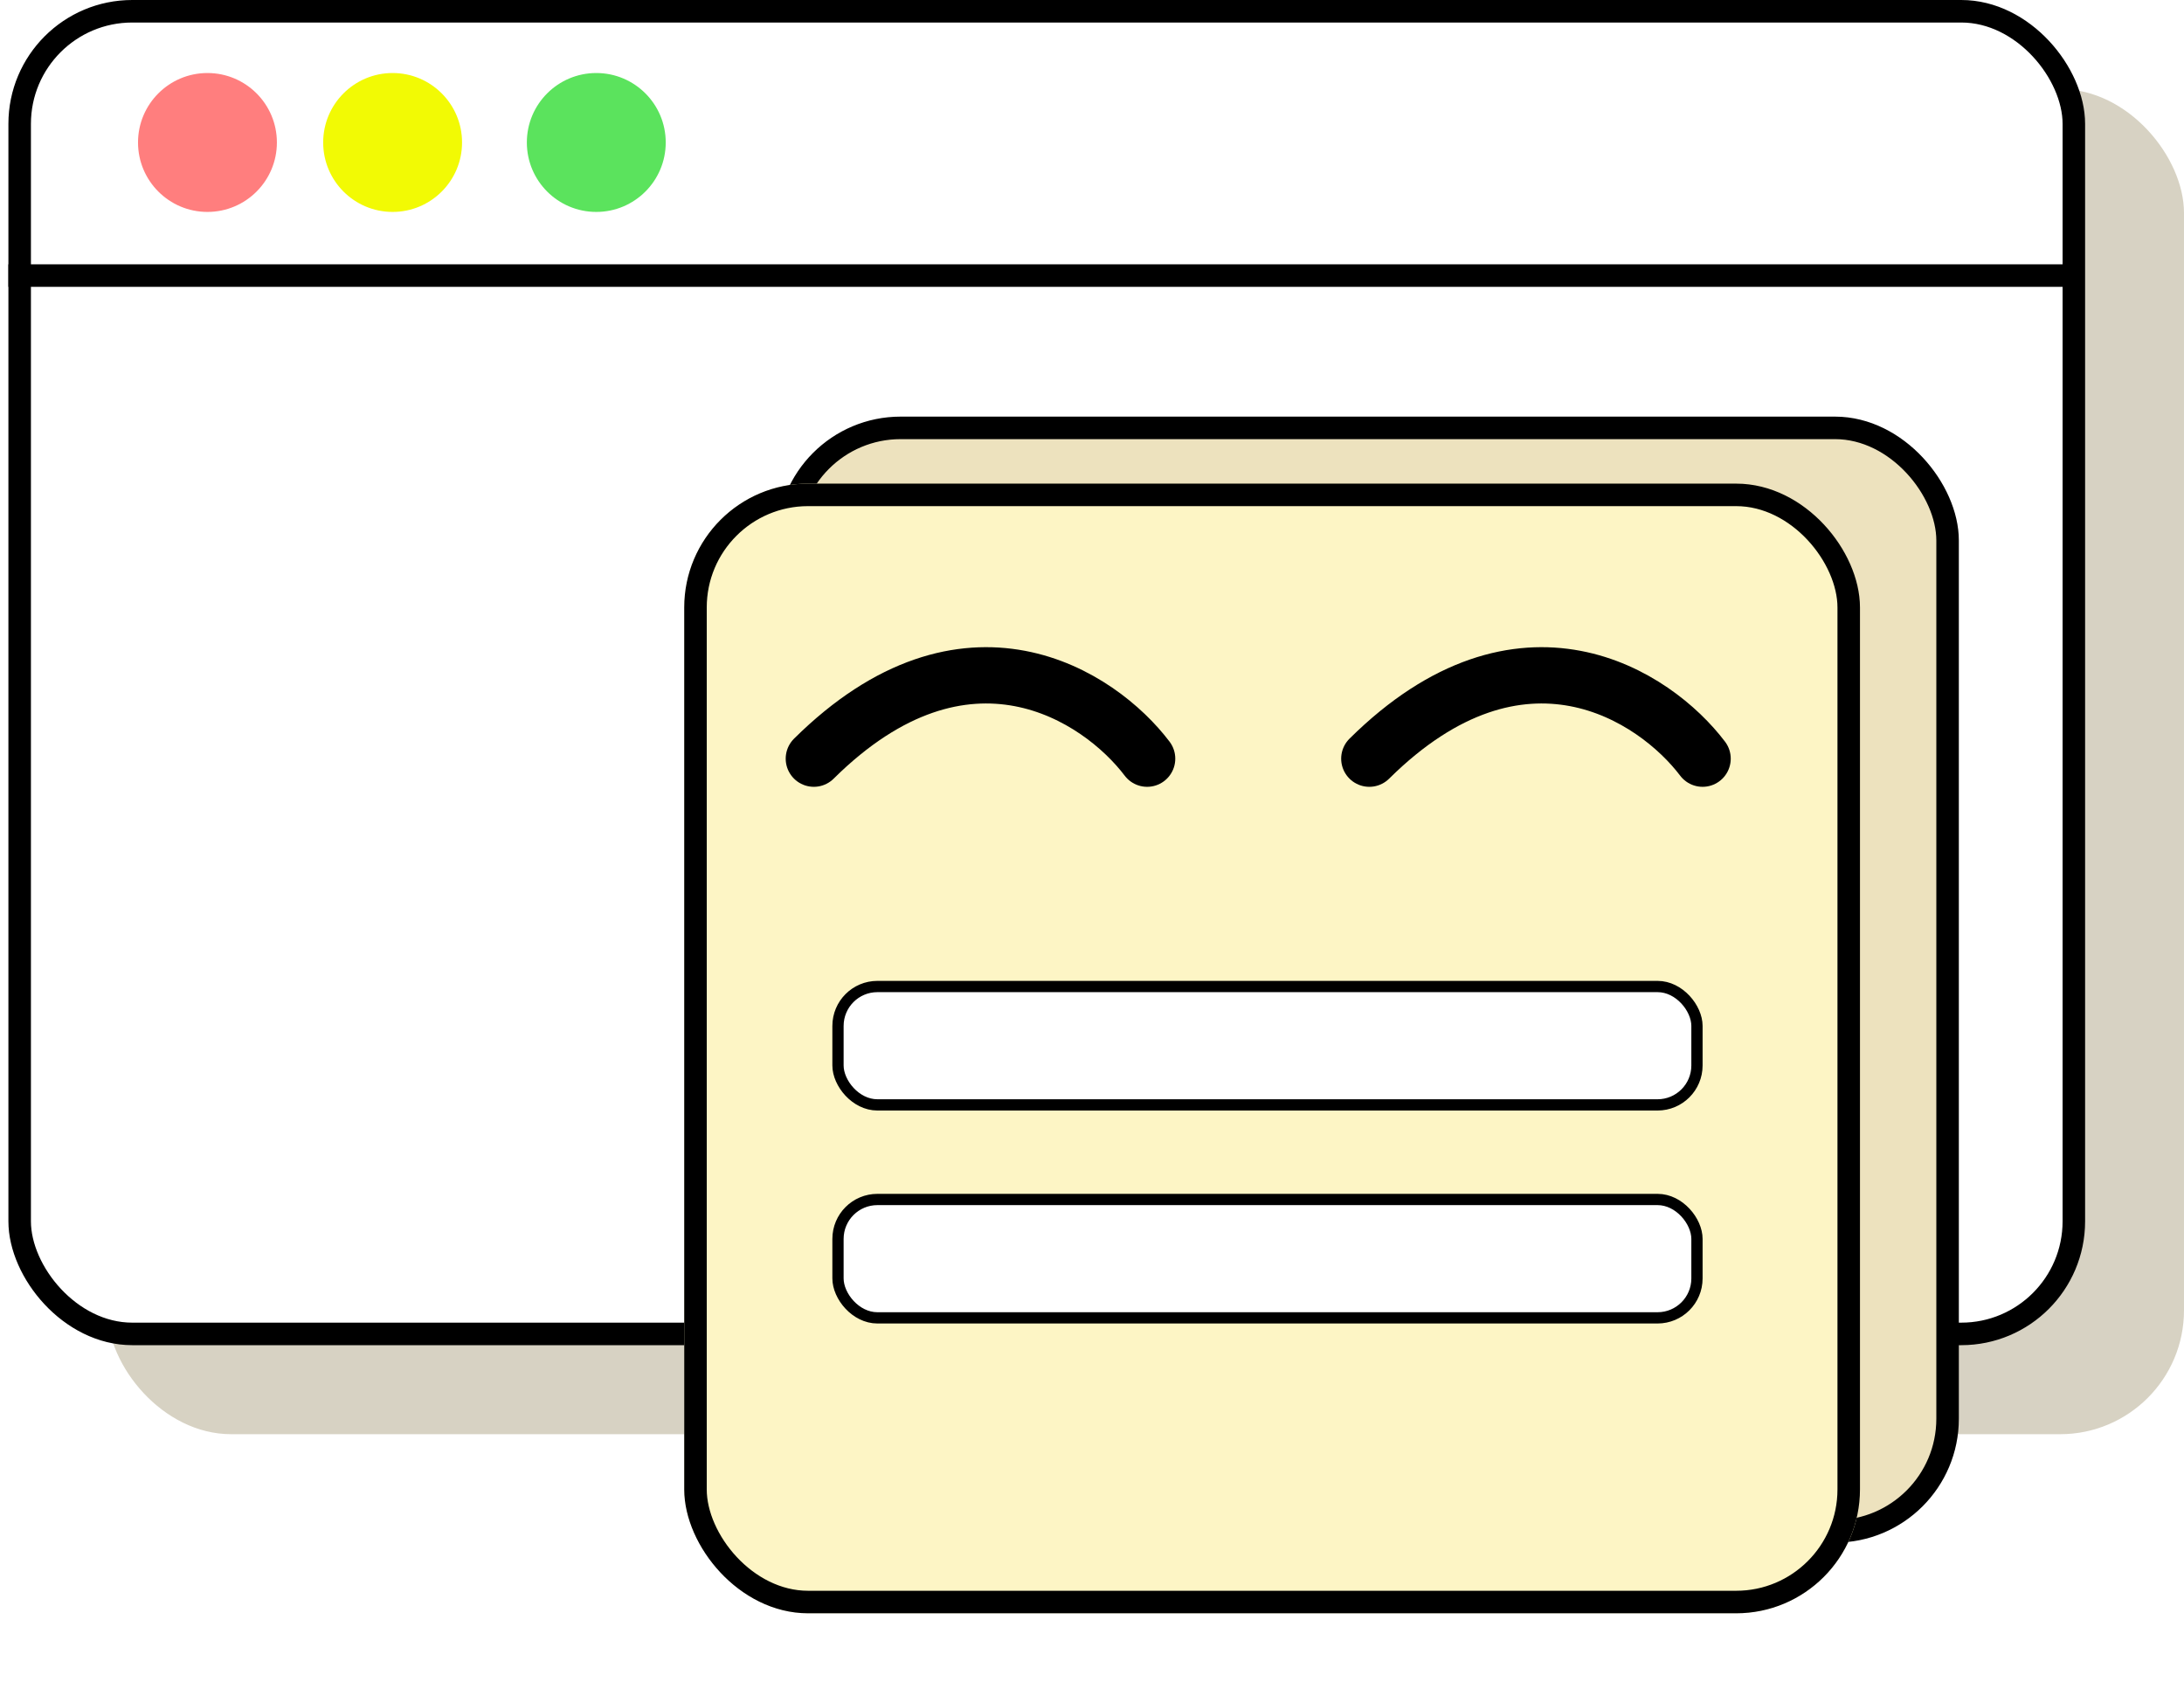
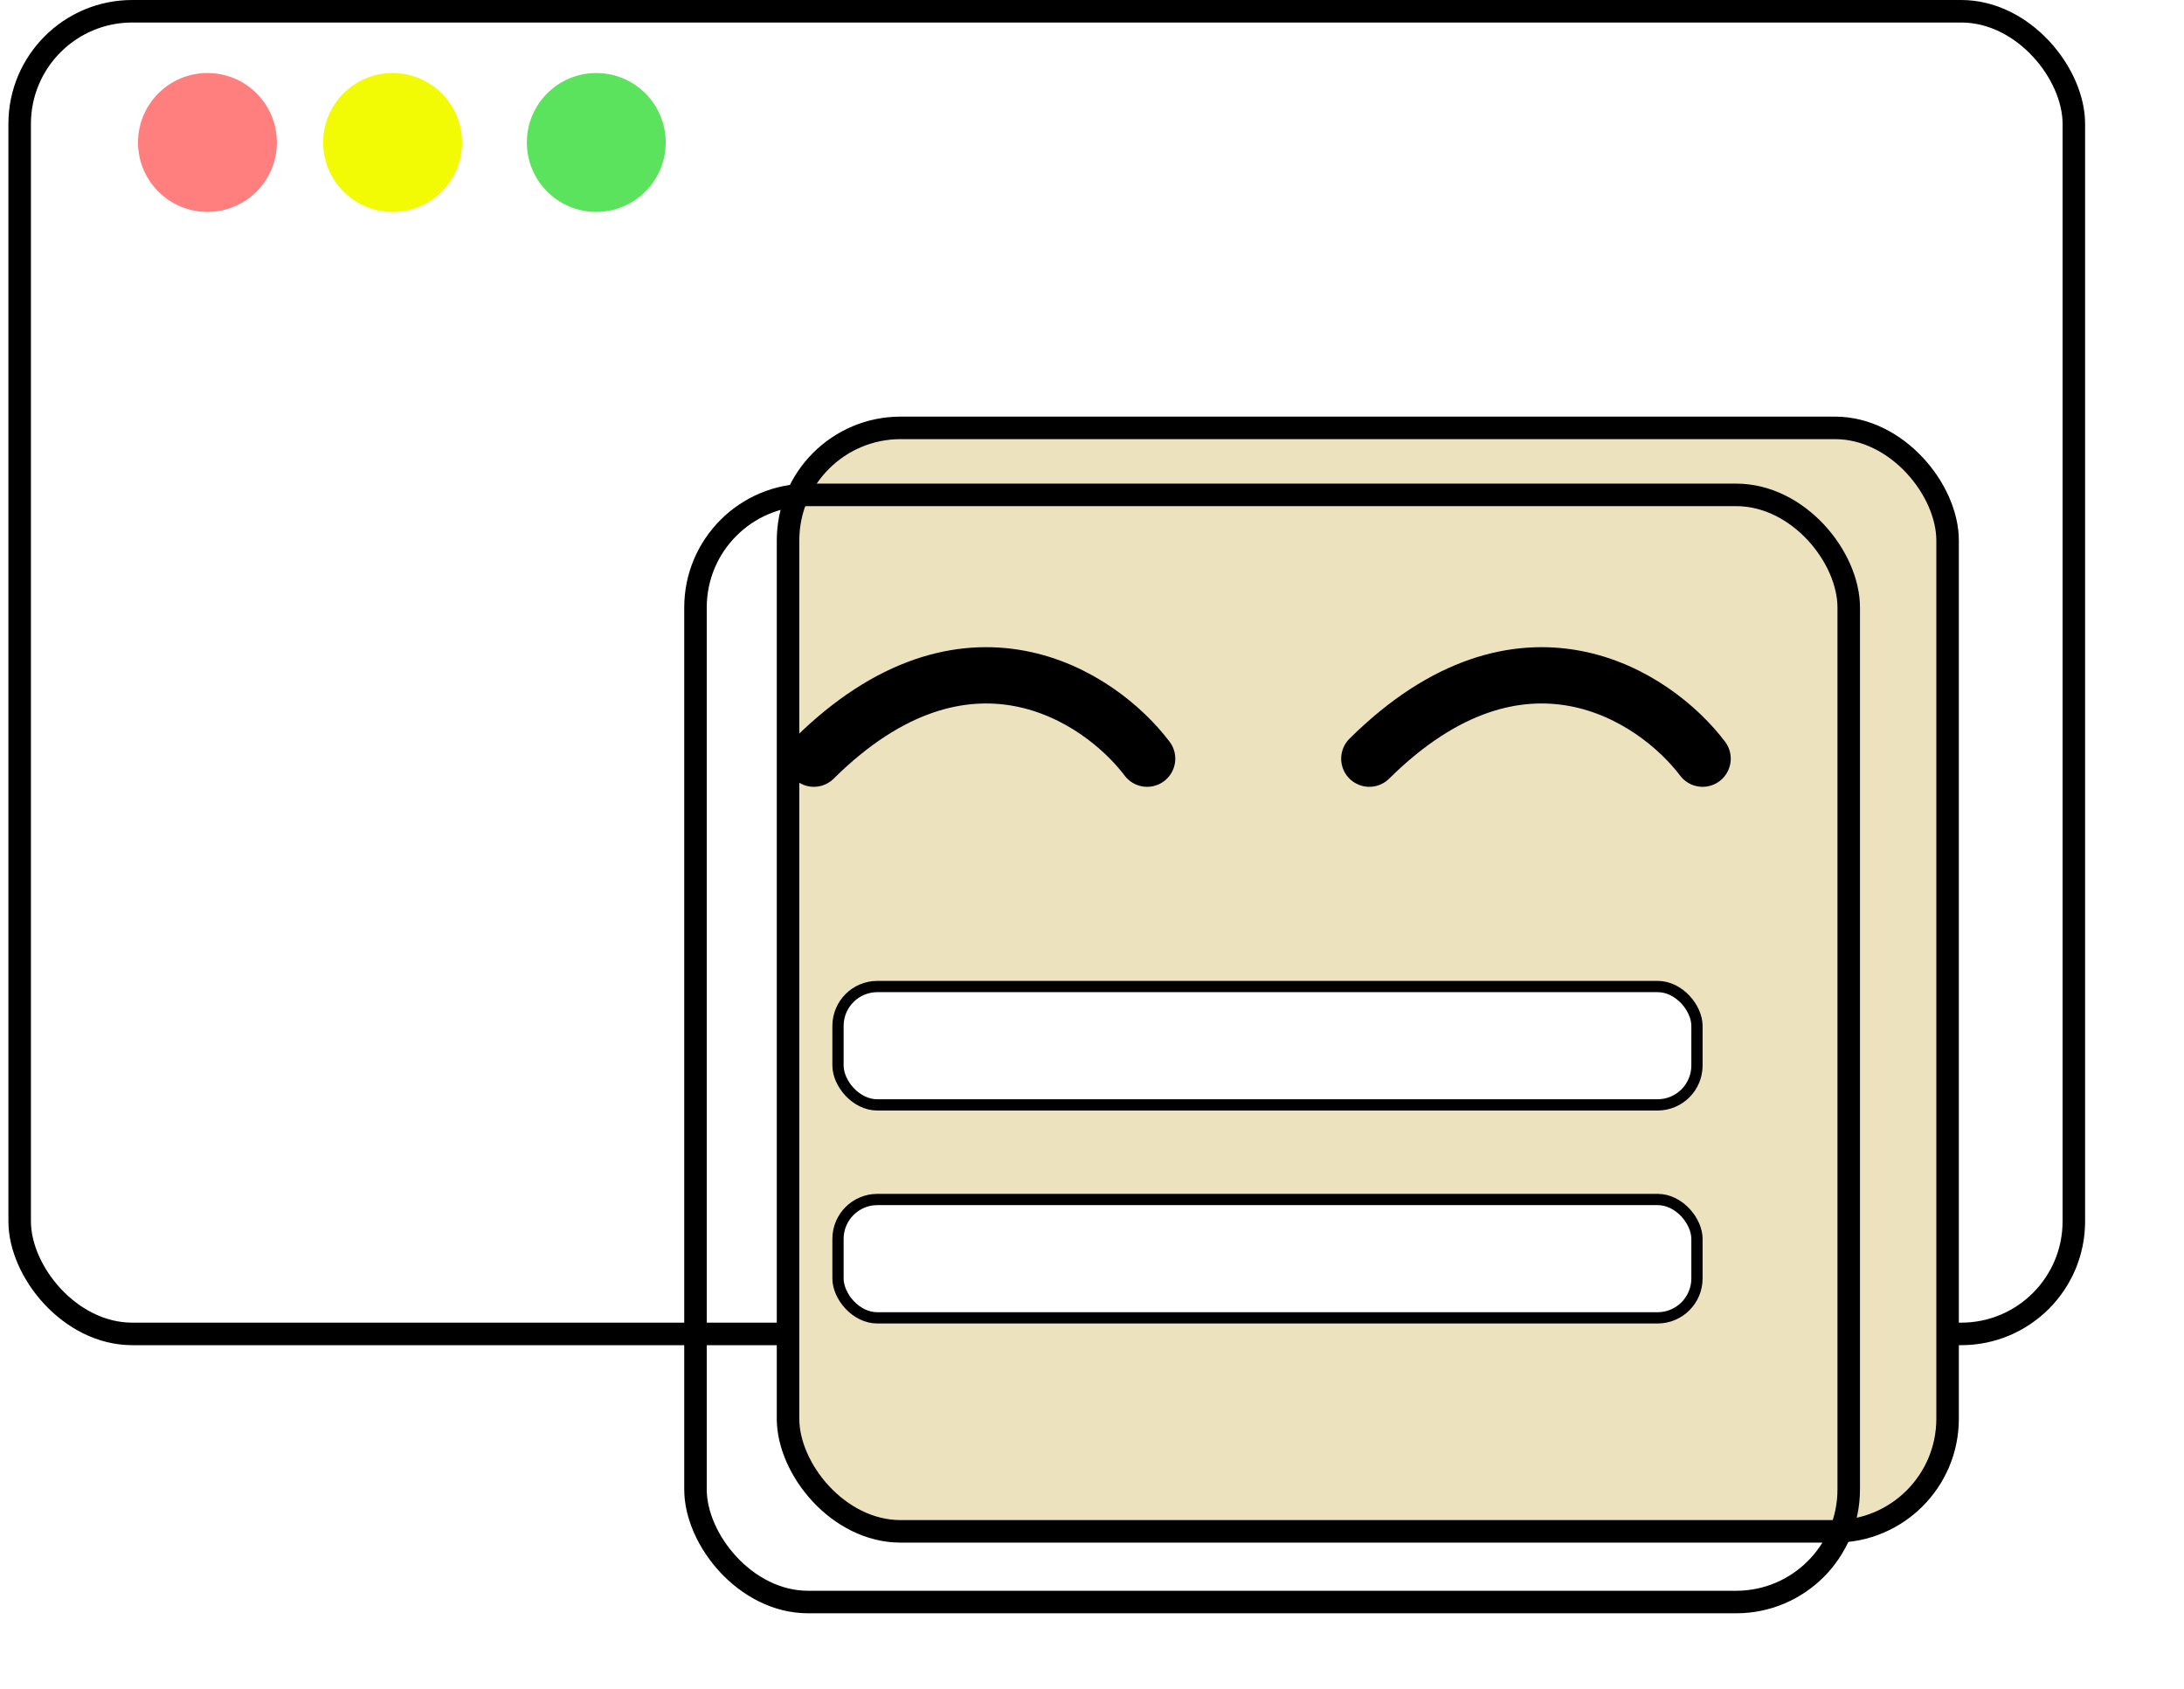
<svg xmlns="http://www.w3.org/2000/svg" width="194" height="150" viewBox="0 0 194 150" fill="none">
-   <rect x="9.531" y="7.906" width="184.468" height="119.465" rx="11" fill="#D7D2C3" />
  <rect x="1.747" y="1" width="182.468" height="117.465" rx="10" fill="white" stroke="black" stroke-width="2" />
-   <line x1="0.747" y1="24.474" x2="183.459" y2="24.474" stroke="black" stroke-width="2" />
  <circle cx="18.428" cy="12.653" r="6.168" fill="#FF7E7E" />
  <circle cx="34.875" cy="12.653" r="6.168" fill="#F2FA04" />
  <circle cx="52.967" cy="12.653" r="6.168" fill="#5BE35D" />
  <rect x="70" y="38" width="103" height="98" rx="10" fill="#EDE2BE" stroke="black" stroke-width="2" />
  <g filter="url(#filter0_d_4102_1215)">
-     <rect x="60.779" y="36.95" width="104.439" height="100.327" rx="11" fill="#FDF5C5" />
    <rect x="61.779" y="37.95" width="102.439" height="98.327" rx="10" stroke="black" stroke-width="2" />
  </g>
  <path d="M151.238 67.377C147.009 61.792 135.167 53.973 121.633 67.377" stroke="black" stroke-width="5" stroke-linecap="round" />
  <path d="M101.897 67.377C97.668 61.792 85.826 53.973 72.292 67.377" stroke="black" stroke-width="5" stroke-linecap="round" />
  <rect x="74.437" y="87.613" width="76.301" height="10.513" rx="3.5" fill="white" stroke="black" />
  <rect x="74.437" y="106.527" width="76.301" height="10.513" rx="3.5" fill="white" stroke="black" />
  <defs>
    <filter id="filter0_d_4102_1215" x="54.779" y="36.95" width="116.439" height="112.327" filterUnits="userSpaceOnUse" color-interpolation-filters="sRGB">
      <feFlood flood-opacity="0" result="BackgroundImageFix" />
      <feColorMatrix in="SourceAlpha" type="matrix" values="0 0 0 0 0 0 0 0 0 0 0 0 0 0 0 0 0 0 127 0" result="hardAlpha" />
      <feOffset dy="6" />
      <feGaussianBlur stdDeviation="3" />
      <feComposite in2="hardAlpha" operator="out" />
      <feColorMatrix type="matrix" values="0 0 0 0 0 0 0 0 0 0 0 0 0 0 0 0 0 0 0.25 0" />
      <feBlend mode="normal" in2="BackgroundImageFix" result="effect1_dropShadow_4102_1215" />
      <feBlend mode="normal" in="SourceGraphic" in2="effect1_dropShadow_4102_1215" result="shape" />
    </filter>
  </defs>
</svg>